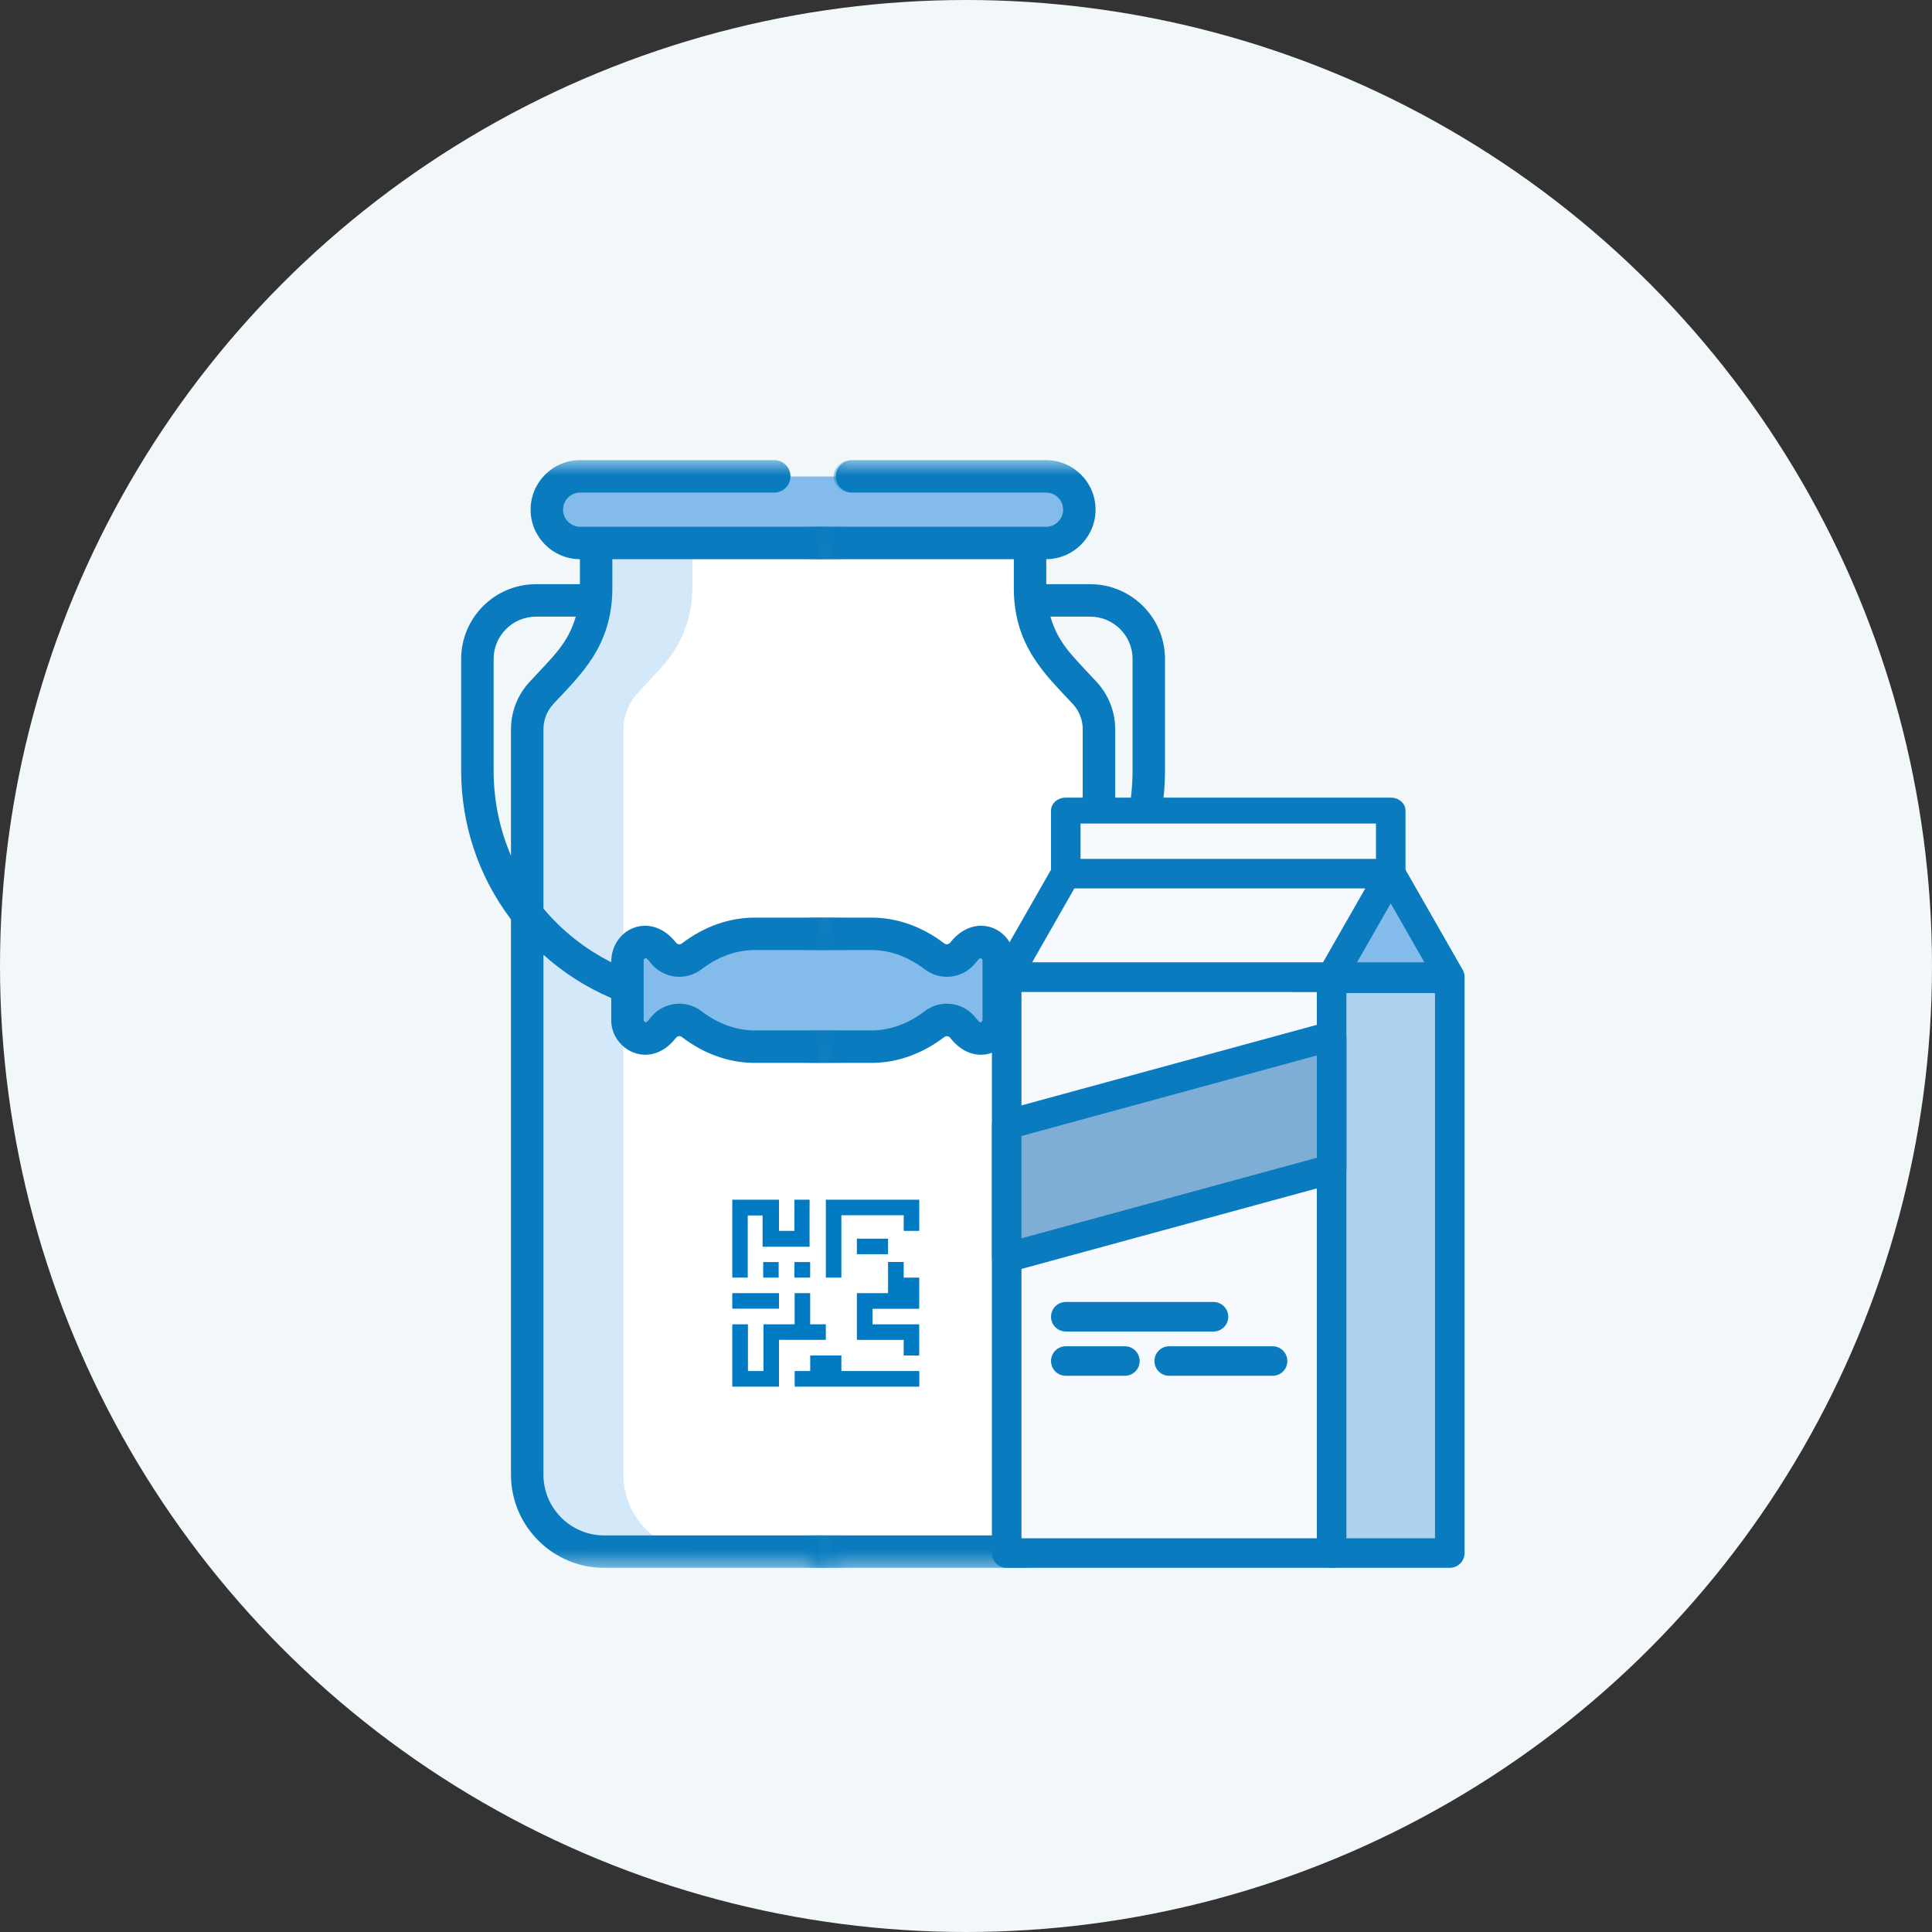
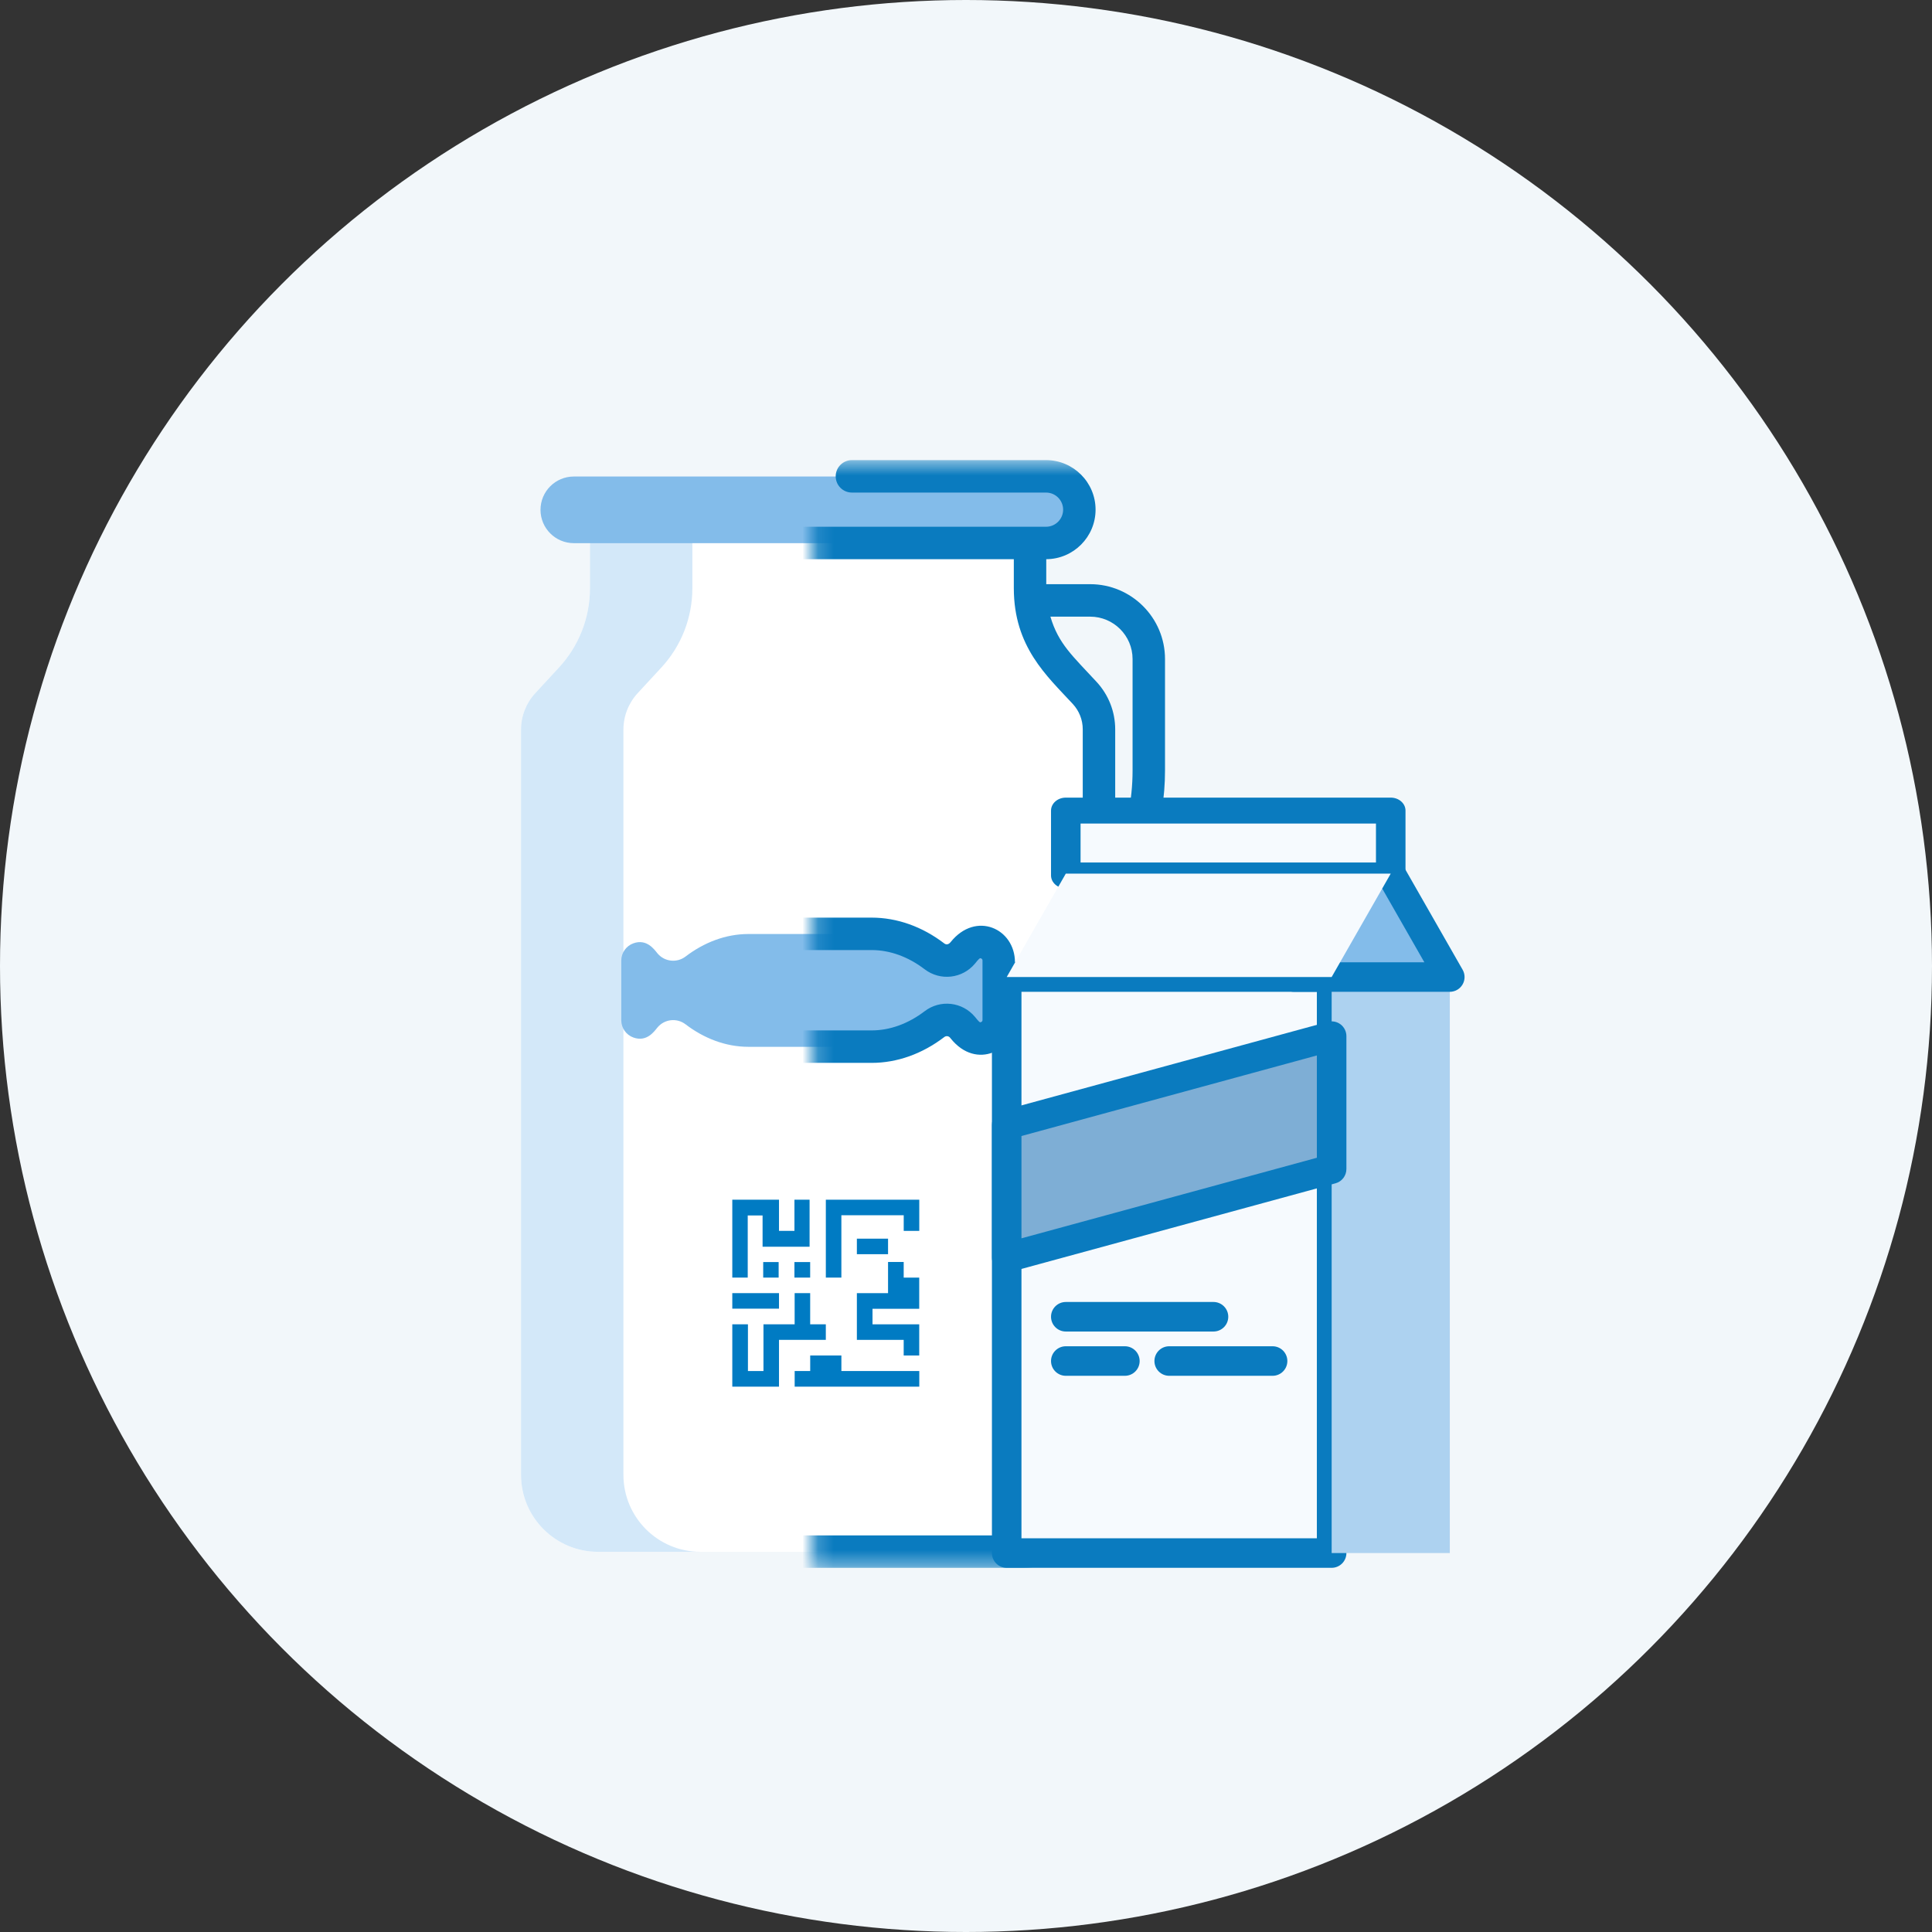
<svg xmlns="http://www.w3.org/2000/svg" width="124" height="124" viewBox="0 0 124 124" fill="none">
  <rect x="0" y="0" width="124" height="124" fill="#333333" stroke="none" />
  <circle cx="62" cy="62" r="62" fill="#F2F7FA" />
  <path d="M70.934 98.754C71.454 98.012 70.103 62.523 70.103 62.523V60.601H70.092C69.173 60.601 68.282 59.849 68.282 58.929V58.022C68.282 57.102 68.756 56.35 69.676 56.35H70.013V46.824C70.013 45.959 69.687 45.127 69.101 44.491L67.574 42.837C66.298 41.454 65.589 39.642 65.589 37.76V34.584H37.865V37.76C37.865 39.642 37.157 41.454 35.88 42.837L34.353 44.491C33.767 45.127 33.441 45.959 33.441 46.824V94.659C33.441 97.388 35.653 99.6 38.382 99.6H65.49C65.674 99.6 65.855 99.589 66.034 99.569C64.735 99.382 70.934 100.105 70.934 98.754Z" fill="white" />
  <path d="M40.013 94.659V46.824C40.013 45.959 40.339 45.127 40.925 44.491L42.453 42.837C43.729 41.454 44.437 39.642 44.437 37.76V34.584H37.865V37.76C37.865 39.642 37.157 41.454 35.88 42.837L34.353 44.491C33.767 45.126 33.441 45.959 33.441 46.824V94.659C33.441 97.388 35.653 99.599 38.382 99.599H44.954C42.225 99.599 40.013 97.388 40.013 94.659V94.659Z" fill="#D3E8F9" />
  <path d="M66.607 30.584H36.83C35.649 30.584 34.691 31.541 34.691 32.722C34.691 33.903 35.649 34.861 36.83 34.861H66.607C67.788 34.861 68.745 33.903 68.745 32.722C68.745 31.541 67.788 30.584 66.607 30.584V30.584Z" fill="#83BCEA" />
  <path d="M62.803 60.545C61.94 60.232 61.456 60.949 61.257 61.189C60.807 61.73 60.012 61.817 59.456 61.393C58.286 60.5 56.893 59.947 55.421 59.947H53.405H50.05H48.034C46.562 59.947 45.169 60.5 43.999 61.393C43.443 61.817 42.648 61.73 42.198 61.189C41.999 60.949 41.515 60.232 40.652 60.544C40.186 60.713 39.875 61.156 39.875 61.651V65.483C39.875 65.979 40.185 66.421 40.652 66.59C41.517 66.903 41.998 66.186 42.198 65.945C42.648 65.404 43.443 65.317 43.999 65.742C45.169 66.635 46.562 67.187 48.034 67.187H50.05H53.405H55.421C56.893 67.187 58.286 66.635 59.456 65.742C60.012 65.317 60.807 65.404 61.257 65.945C61.457 66.186 61.938 66.903 62.803 66.59C63.269 66.421 63.58 65.979 63.58 65.483C63.58 63.261 63.58 63.879 63.58 61.651C63.58 61.156 63.27 60.713 62.803 60.545V60.545Z" fill="#83BCEA" />
  <mask id="mask0_4985_66296" style="mask-type:alpha" maskUnits="userSpaceOnUse" x="52" y="29" width="33" height="72">
    <rect x="52.184" y="29.531" width="32.355" height="71.097" fill="#C4C4C4" />
  </mask>
  <g mask="url(#mask0_4985_66296)">
    <path d="M20.872 86.583C20.297 86.583 19.831 86.117 19.831 85.542V82.069C19.831 78.137 21.022 74.359 23.276 71.142C23.821 70.364 24.305 69.564 24.715 68.764C25.685 66.869 26.198 64.707 26.198 62.51V61.703C25.212 61.296 24.516 60.326 24.516 59.195V57.732C24.516 56.236 25.733 55.018 27.229 55.018H30.726C30.06 53.245 29.723 51.377 29.723 49.451V42.298C29.723 39.649 31.878 37.495 34.526 37.495H37.345V35.89C35.599 35.882 34.18 34.459 34.18 32.711C34.18 30.958 35.606 29.531 37.36 29.531H49.818C50.393 29.531 50.86 29.997 50.86 30.573C50.86 31.148 50.393 31.614 49.818 31.614H37.36C36.755 31.614 36.263 32.106 36.263 32.711C36.263 33.316 36.755 33.808 37.36 33.808C38.268 33.808 66.119 33.808 67.137 33.808C67.742 33.808 68.234 33.316 68.234 32.711C68.234 32.106 67.742 31.614 67.137 31.614H54.678C54.103 31.614 53.637 31.148 53.637 30.573C53.637 29.997 54.103 29.531 54.678 29.531H67.137C68.89 29.531 70.316 30.958 70.316 32.711C70.316 34.459 68.898 35.882 67.151 35.89V37.494H69.97C72.619 37.494 74.773 39.649 74.773 42.298V49.451C74.773 52.883 73.686 56.211 71.576 59.011V94.647C71.576 97.945 68.892 100.628 65.594 100.628H23.555C21.502 100.628 19.831 98.958 19.831 96.905V90.402C19.831 89.827 20.297 89.361 20.873 89.361C21.448 89.361 21.914 89.827 21.914 90.402V96.905C21.914 97.809 22.65 98.545 23.555 98.545H37.974C38.873 98.545 39.615 97.801 39.615 96.905V82.069C39.615 79.966 39.236 77.921 38.481 75.966C37.635 75.423 34.775 73.952 31.327 76.165C28.459 78.006 25.416 78.104 22.745 76.817C22.197 78.498 21.914 80.265 21.914 82.068V85.542C21.914 86.117 21.448 86.583 20.872 86.583ZM26.599 57.732V59.195C26.599 59.523 26.87 59.825 27.239 59.825H34.289C34.657 59.825 34.93 59.525 34.93 59.195V57.732C34.93 57.39 34.641 57.101 34.3 57.101H27.229C26.887 57.101 26.599 57.39 26.599 57.732ZM40.818 59.554C41.502 59.307 42.519 59.264 43.482 60.465C43.619 60.634 43.77 60.644 43.888 60.554C45.31 59.468 46.924 58.895 48.555 58.895H55.941C57.573 58.895 59.187 59.468 60.609 60.554C60.726 60.643 60.877 60.635 61.014 60.465C62.633 58.445 65.142 59.6 65.142 61.758C66.843 60.898 68.313 59.72 69.493 58.312V46.811C69.493 46.207 69.267 45.629 68.857 45.185C67.189 43.379 65.069 41.522 65.069 37.748V35.891H39.428V37.748C39.428 41.519 37.293 43.394 35.64 45.185C35.23 45.629 35.004 46.207 35.004 46.811V55.111C36.174 55.426 37.013 56.503 37.013 57.732V59.195C37.013 59.49 36.959 59.816 36.85 60.117C37.626 60.756 38.464 61.303 39.355 61.756C39.354 60.641 39.97 59.861 40.818 59.554ZM41.437 61.64V65.472C41.437 65.529 41.473 65.58 41.526 65.599C41.563 65.612 41.585 65.615 41.585 65.615C41.672 65.588 41.86 65.338 41.919 65.268C42.727 64.296 44.148 64.136 45.152 64.903C46.207 65.708 47.384 66.134 48.555 66.134H55.941C57.112 66.134 58.289 65.708 59.345 64.903C60.35 64.135 61.77 64.297 62.578 65.268C62.633 65.334 62.825 65.588 62.907 65.615C63.011 65.603 63.059 65.541 63.059 65.472V61.64C63.059 61.583 63.023 61.532 62.97 61.513C62.934 61.5 62.913 61.497 62.912 61.497C62.825 61.523 62.636 61.774 62.578 61.844C61.769 62.816 60.349 62.976 59.345 62.209C58.289 61.403 57.112 60.977 55.941 60.977H48.555C47.384 60.977 46.207 61.403 45.152 62.209C44.147 62.976 42.727 62.815 41.919 61.844C41.863 61.778 41.671 61.523 41.589 61.497C41.519 61.494 41.437 61.554 41.437 61.64ZM31.806 42.298V49.451C31.806 51.346 32.181 53.174 32.921 54.893V46.812C32.921 45.682 33.343 44.602 34.109 43.773C35.692 42.058 36.569 41.305 37.08 39.578H34.526C33.026 39.577 31.806 40.798 31.806 42.298ZM72.691 49.451V42.298C72.691 40.798 71.47 39.578 69.97 39.578H67.417C67.932 41.32 68.83 42.086 70.387 43.772C71.153 44.602 71.576 45.682 71.576 46.812V54.921C72.298 53.233 72.691 51.381 72.691 49.451ZM69.493 94.647V61.279C68.209 62.432 66.744 63.37 65.142 64.056V65.472C65.142 67.38 62.682 68.73 61.015 66.648L60.977 66.6C60.885 66.49 60.723 66.471 60.609 66.558C59.187 67.644 57.573 68.218 55.941 68.218H48.555C46.924 68.218 45.31 67.644 43.888 66.558C43.77 66.468 43.619 66.478 43.482 66.648C41.819 68.725 39.354 67.384 39.354 65.472V64.054C37.938 63.448 36.625 62.644 35.439 61.654C35.403 61.671 35.368 61.688 35.331 61.703V62.51C35.331 64.707 35.843 66.869 36.814 68.764C37.223 69.564 37.708 70.364 38.253 71.142C40.507 74.359 41.698 78.137 41.698 82.069V96.905C41.698 97.447 41.575 98.02 41.316 98.546H65.594C67.744 98.545 69.493 96.796 69.493 94.647ZM30.202 74.412C32.874 72.697 35.304 72.702 37.072 73.139C36.102 71.575 33.248 68.215 33.248 62.51V61.908H28.281V62.51C28.281 68.922 24.936 71.847 23.514 74.877C24.696 75.484 27.237 76.315 30.202 74.412Z" fill="#0A7BBF" />
  </g>
  <mask id="mask1_4985_66296" style="mask-type:alpha" maskUnits="userSpaceOnUse" x="29" y="29" width="25" height="72">
    <rect width="24.45" height="71.056" transform="matrix(-1 0 0 1 53.449 29.531)" fill="#C4C4C4" />
  </mask>
  <g mask="url(#mask1_4985_66296)">
-     <path d="M83.499 86.583C84.074 86.583 84.54 86.117 84.54 85.542V82.069C84.54 78.137 83.349 74.359 81.095 71.142C80.55 70.364 80.066 69.564 79.656 68.764C78.686 66.869 78.173 64.707 78.173 62.51V61.703C79.159 61.296 79.855 60.326 79.855 59.195V57.732C79.855 56.236 78.638 55.018 77.142 55.018H73.646C74.311 53.245 74.648 51.377 74.648 49.451V42.298C74.648 39.649 72.493 37.495 69.845 37.495H67.026V35.89C68.773 35.882 70.191 34.459 70.191 32.711C70.191 30.958 68.765 29.531 67.011 29.531H54.553C53.978 29.531 53.511 29.997 53.511 30.573C53.511 31.148 53.978 31.614 54.553 31.614H67.011C67.616 31.614 68.108 32.106 68.108 32.711C68.108 33.316 67.616 33.808 67.011 33.808C66.103 33.808 38.252 33.808 37.234 33.808C36.63 33.808 36.138 33.316 36.138 32.711C36.138 32.106 36.63 31.614 37.234 31.614H49.693C50.268 31.614 50.734 31.148 50.734 30.573C50.734 29.997 50.268 29.531 49.693 29.531H37.234C35.481 29.531 34.055 30.958 34.055 32.711C34.055 34.459 35.473 35.882 37.22 35.89V37.494H34.401C31.753 37.494 29.598 39.649 29.598 42.298V49.451C29.598 52.883 30.685 56.211 32.796 59.011V94.647C32.796 97.945 35.479 100.628 38.777 100.628H80.817C82.87 100.628 84.54 98.958 84.54 96.905V90.402C84.54 89.827 84.074 89.361 83.499 89.361C82.923 89.361 82.457 89.827 82.457 90.402V96.905C82.457 97.809 81.721 98.545 80.817 98.545H66.397C65.498 98.545 64.756 97.801 64.756 96.905V82.069C64.756 79.966 65.135 77.921 65.89 75.966C66.737 75.423 69.597 73.952 73.044 76.165C75.912 78.006 78.955 78.104 81.626 76.817C82.174 78.498 82.457 80.265 82.457 82.068V85.542C82.457 86.117 82.923 86.583 83.499 86.583V86.583ZM77.772 57.732V59.195C77.772 59.523 77.501 59.825 77.132 59.825H70.082C69.714 59.825 69.441 59.525 69.441 59.195V57.732C69.441 57.39 69.73 57.101 70.071 57.101H77.142C77.484 57.101 77.772 57.39 77.772 57.732ZM63.553 59.554C63.553 59.554 63.553 59.554 63.553 59.554C62.869 59.307 61.852 59.264 60.889 60.465C60.752 60.634 60.601 60.644 60.483 60.554C59.061 59.468 57.447 58.895 55.816 58.895H48.43C46.798 58.895 45.184 59.468 43.762 60.554C43.645 60.643 43.494 60.635 43.357 60.465C41.739 58.445 39.229 59.6 39.229 61.758C37.528 60.898 36.058 59.72 34.879 58.312V46.811C34.879 46.207 35.104 45.629 35.514 45.185C37.182 43.379 39.302 41.522 39.302 37.748V35.891H64.943V37.748C64.943 41.519 67.078 43.394 68.731 45.185C69.141 45.629 69.367 46.207 69.367 46.811V55.111C68.197 55.426 67.358 56.503 67.358 57.732V59.195C67.358 59.49 67.412 59.816 67.521 60.117C66.745 60.756 65.907 61.303 65.017 61.756C65.017 60.641 64.401 59.861 63.553 59.554V59.554ZM62.934 61.64V65.472C62.934 65.529 62.898 65.58 62.845 65.599C62.808 65.612 62.786 65.615 62.786 65.615C62.699 65.588 62.511 65.338 62.452 65.268C61.644 64.296 60.224 64.136 59.219 64.903C58.164 65.708 56.987 66.134 55.816 66.134H48.43C47.259 66.134 46.082 65.708 45.026 64.903C44.022 64.135 42.602 64.297 41.793 65.268C41.738 65.334 41.546 65.588 41.465 65.615C41.36 65.603 41.312 65.541 41.312 65.472V61.64C41.312 61.583 41.348 61.532 41.401 61.513C41.437 61.5 41.458 61.497 41.459 61.497C41.547 61.523 41.735 61.774 41.793 61.844C42.602 62.816 44.022 62.976 45.026 62.209C46.082 61.403 47.259 60.977 48.43 60.977H55.816C56.987 60.977 58.164 61.403 59.219 62.209C60.224 62.976 61.644 62.815 62.453 61.844C62.508 61.778 62.7 61.523 62.782 61.497C62.852 61.494 62.934 61.554 62.934 61.64V61.64ZM72.565 42.298V49.451C72.565 51.346 72.19 53.174 71.45 54.893V46.812C71.45 45.682 71.028 44.602 70.262 43.773C68.679 42.058 67.802 41.305 67.291 39.578H69.845C71.345 39.577 72.565 40.798 72.565 42.298ZM31.681 49.451V42.298C31.681 40.798 32.901 39.578 34.401 39.578H36.955C36.439 41.32 35.541 42.086 33.984 43.772C33.218 44.602 32.796 45.682 32.796 46.812V54.921C32.073 53.233 31.681 51.381 31.681 49.451ZM34.879 94.647V61.279C36.162 62.432 37.627 63.37 39.229 64.056V65.472C39.229 67.38 41.689 68.73 43.356 66.648L43.394 66.6C43.486 66.49 43.648 66.471 43.762 66.558C45.184 67.644 46.798 68.218 48.43 68.218H55.816C57.447 68.218 59.061 67.644 60.483 66.558C60.601 66.468 60.752 66.478 60.889 66.648C62.552 68.725 65.017 67.384 65.017 65.472V64.054C66.433 63.448 67.746 62.644 68.932 61.654C68.968 61.671 69.003 61.688 69.04 61.703V62.51C69.04 64.707 68.528 66.869 67.557 68.764C67.148 69.564 66.663 70.364 66.118 71.142C63.864 74.359 62.673 78.137 62.673 82.069V96.905C62.673 97.447 62.796 98.02 63.055 98.546H38.777C36.627 98.545 34.879 96.796 34.879 94.647V94.647ZM74.169 74.412C71.497 72.697 69.067 72.702 67.299 73.139C68.269 71.575 71.123 68.215 71.123 62.51V61.908H76.09V62.51C76.09 68.922 79.435 71.847 80.858 74.877C79.675 75.484 77.134 76.315 74.169 74.412V74.412Z" fill="#0A7BBF" />
-   </g>
+     </g>
  <path fill-rule="evenodd" clip-rule="evenodd" d="M53.004 77V81.999H54.001V77.997H58.003V79.001H59.001V77H53.004Z" fill="#007BC3" />
  <path fill-rule="evenodd" clip-rule="evenodd" d="M47.991 81.999C47.991 81.002 47.991 79.007 47.991 78.01H48.944C48.944 78.509 48.944 79.519 48.944 80.018H51.961V77H50.989V79.001H49.998V77H47V81.999H47.991Z" fill="#007BC3" />
  <path fill-rule="evenodd" clip-rule="evenodd" d="M48.984 81.501V81.999H49.975V81.002H48.984V81.501Z" fill="#007BC3" />
  <path fill-rule="evenodd" clip-rule="evenodd" d="M50.988 81.501V81.999H51.998V81.002H50.988V81.501Z" fill="#007BC3" />
  <path d="M56.997 79.5H54.996V80.497H56.997V79.5Z" fill="#007BC3" />
  <path fill-rule="evenodd" clip-rule="evenodd" d="M58.001 80.996H56.997V82.997H54.996V85.996H58.001V86.999H58.998V84.998H56V84.001H58.001H58.998V82H58.001V80.996Z" fill="#007BC3" />
  <path fill-rule="evenodd" clip-rule="evenodd" d="M53.003 84.997H51.999V82.996H51.002V84.997H49.001V87.996H48.004V84.997H47V88.999H49.998V85.995H53.003V84.997Z" fill="#007BC3" />
  <path d="M49.998 82.996H47V83.993H49.998V82.996Z" fill="#007BC3" />
  <path fill-rule="evenodd" clip-rule="evenodd" d="M54.002 86.998H52.001V87.995H51.004V88.999H59.002V87.995H54.002V86.998Z" fill="#007BC3" />
  <path d="M64.613 62.707H85.468V99.677H64.613V62.707Z" fill="#F6FAFE" />
  <path d="M85.467 100.626H64.612C64.088 100.626 63.664 100.202 63.664 99.678V62.708C63.664 62.184 64.088 61.76 64.612 61.76H85.467C85.991 61.76 86.415 62.184 86.415 62.708V99.678C86.415 100.202 85.991 100.626 85.467 100.626ZM65.56 98.73H84.519V63.656H65.56V98.73Z" fill="#0A7BBF" />
  <path d="M85.469 62.789H93.052V99.678H85.469V62.789Z" fill="#ADD2F0" />
-   <path d="M93.051 100.626H85.468C84.944 100.626 84.519 100.202 84.519 99.678V62.79C84.519 62.266 84.944 61.842 85.468 61.842H93.051C93.575 61.842 93.999 62.266 93.999 62.79V99.678C93.999 100.202 93.575 100.626 93.051 100.626ZM86.415 98.731H92.103V63.738H86.415V98.731Z" fill="#0A7BBF" />
  <path d="M93.052 62.708L89.26 56.072H83.055V62.708H93.052Z" fill="#83BCEA" />
  <path d="M93.051 63.657H83.053C82.53 63.657 82.106 63.232 82.106 62.709V56.073C82.106 55.549 82.53 55.125 83.053 55.125H89.259C89.6 55.125 89.914 55.307 90.082 55.603L93.874 62.239C94.042 62.532 94.041 62.893 93.871 63.185C93.701 63.477 93.389 63.657 93.051 63.657V63.657ZM84.001 61.761H91.418L88.709 57.021H84.001V61.761Z" fill="#0A7BBF" />
  <path d="M85.468 75.032L64.613 80.719V72.188L85.468 66.5V75.032Z" fill="#7EAED5" />
  <path d="M64.612 81.668C64.407 81.668 64.204 81.601 64.037 81.473C63.802 81.294 63.664 81.015 63.664 80.72V72.188C63.664 71.76 63.95 71.386 64.362 71.273L85.218 65.586C85.503 65.509 85.808 65.568 86.042 65.747C86.277 65.927 86.415 66.205 86.415 66.501V75.032C86.415 75.46 86.129 75.834 85.716 75.947L64.861 81.634C64.779 81.656 64.695 81.668 64.612 81.668V81.668ZM65.56 72.912V79.478L84.519 74.308V67.741L65.56 72.912ZM85.467 75.032H85.476H85.467Z" fill="#0A7BBF" />
  <path d="M68.406 52.025H89.261V56.188H68.406V52.025Z" fill="#F6FAFE" />
  <path d="M89.26 57.02H68.405C67.882 57.02 67.457 56.648 67.457 56.188V52.026C67.457 51.566 67.882 51.193 68.405 51.193H89.26C89.784 51.193 90.208 51.566 90.208 52.026V56.188C90.208 56.648 89.784 57.02 89.26 57.02ZM69.353 55.356H88.312V52.858H69.353V55.356Z" fill="#0A7BBF" />
  <path d="M64.613 62.708L68.405 56.072H89.26L85.468 62.708H64.613Z" fill="#F6FAFE" />
-   <path d="M85.467 63.657H64.612C64.274 63.657 63.962 63.477 63.792 63.185C63.622 62.893 63.621 62.532 63.789 62.239L67.581 55.603C67.749 55.307 68.064 55.125 68.404 55.125H89.259C89.597 55.125 89.909 55.305 90.079 55.597C90.249 55.889 90.25 56.25 90.082 56.543L86.29 63.179C86.122 63.474 85.808 63.657 85.467 63.657ZM66.246 61.761H84.917L87.626 57.021H68.954L66.246 61.761Z" fill="#0A7BBF" />
  <path d="M77.885 85.46H68.405C67.882 85.46 67.457 85.036 67.457 84.512C67.457 83.989 67.882 83.564 68.405 83.564H77.885C78.408 83.564 78.833 83.989 78.833 84.512C78.833 85.036 78.408 85.46 77.885 85.46Z" fill="#0A7BBF" />
  <path d="M72.197 88.302H68.405C67.882 88.302 67.457 87.878 67.457 87.354C67.457 86.831 67.882 86.406 68.405 86.406H72.197C72.72 86.406 73.145 86.831 73.145 87.354C73.145 87.878 72.72 88.302 72.197 88.302Z" fill="#0A7BBF" />
  <path d="M81.677 88.302H75.042C74.518 88.302 74.094 87.878 74.094 87.354C74.094 86.831 74.518 86.406 75.042 86.406H81.677C82.201 86.406 82.625 86.831 82.625 87.354C82.625 87.878 82.201 88.302 81.677 88.302Z" fill="#0A7BBF" />
</svg>